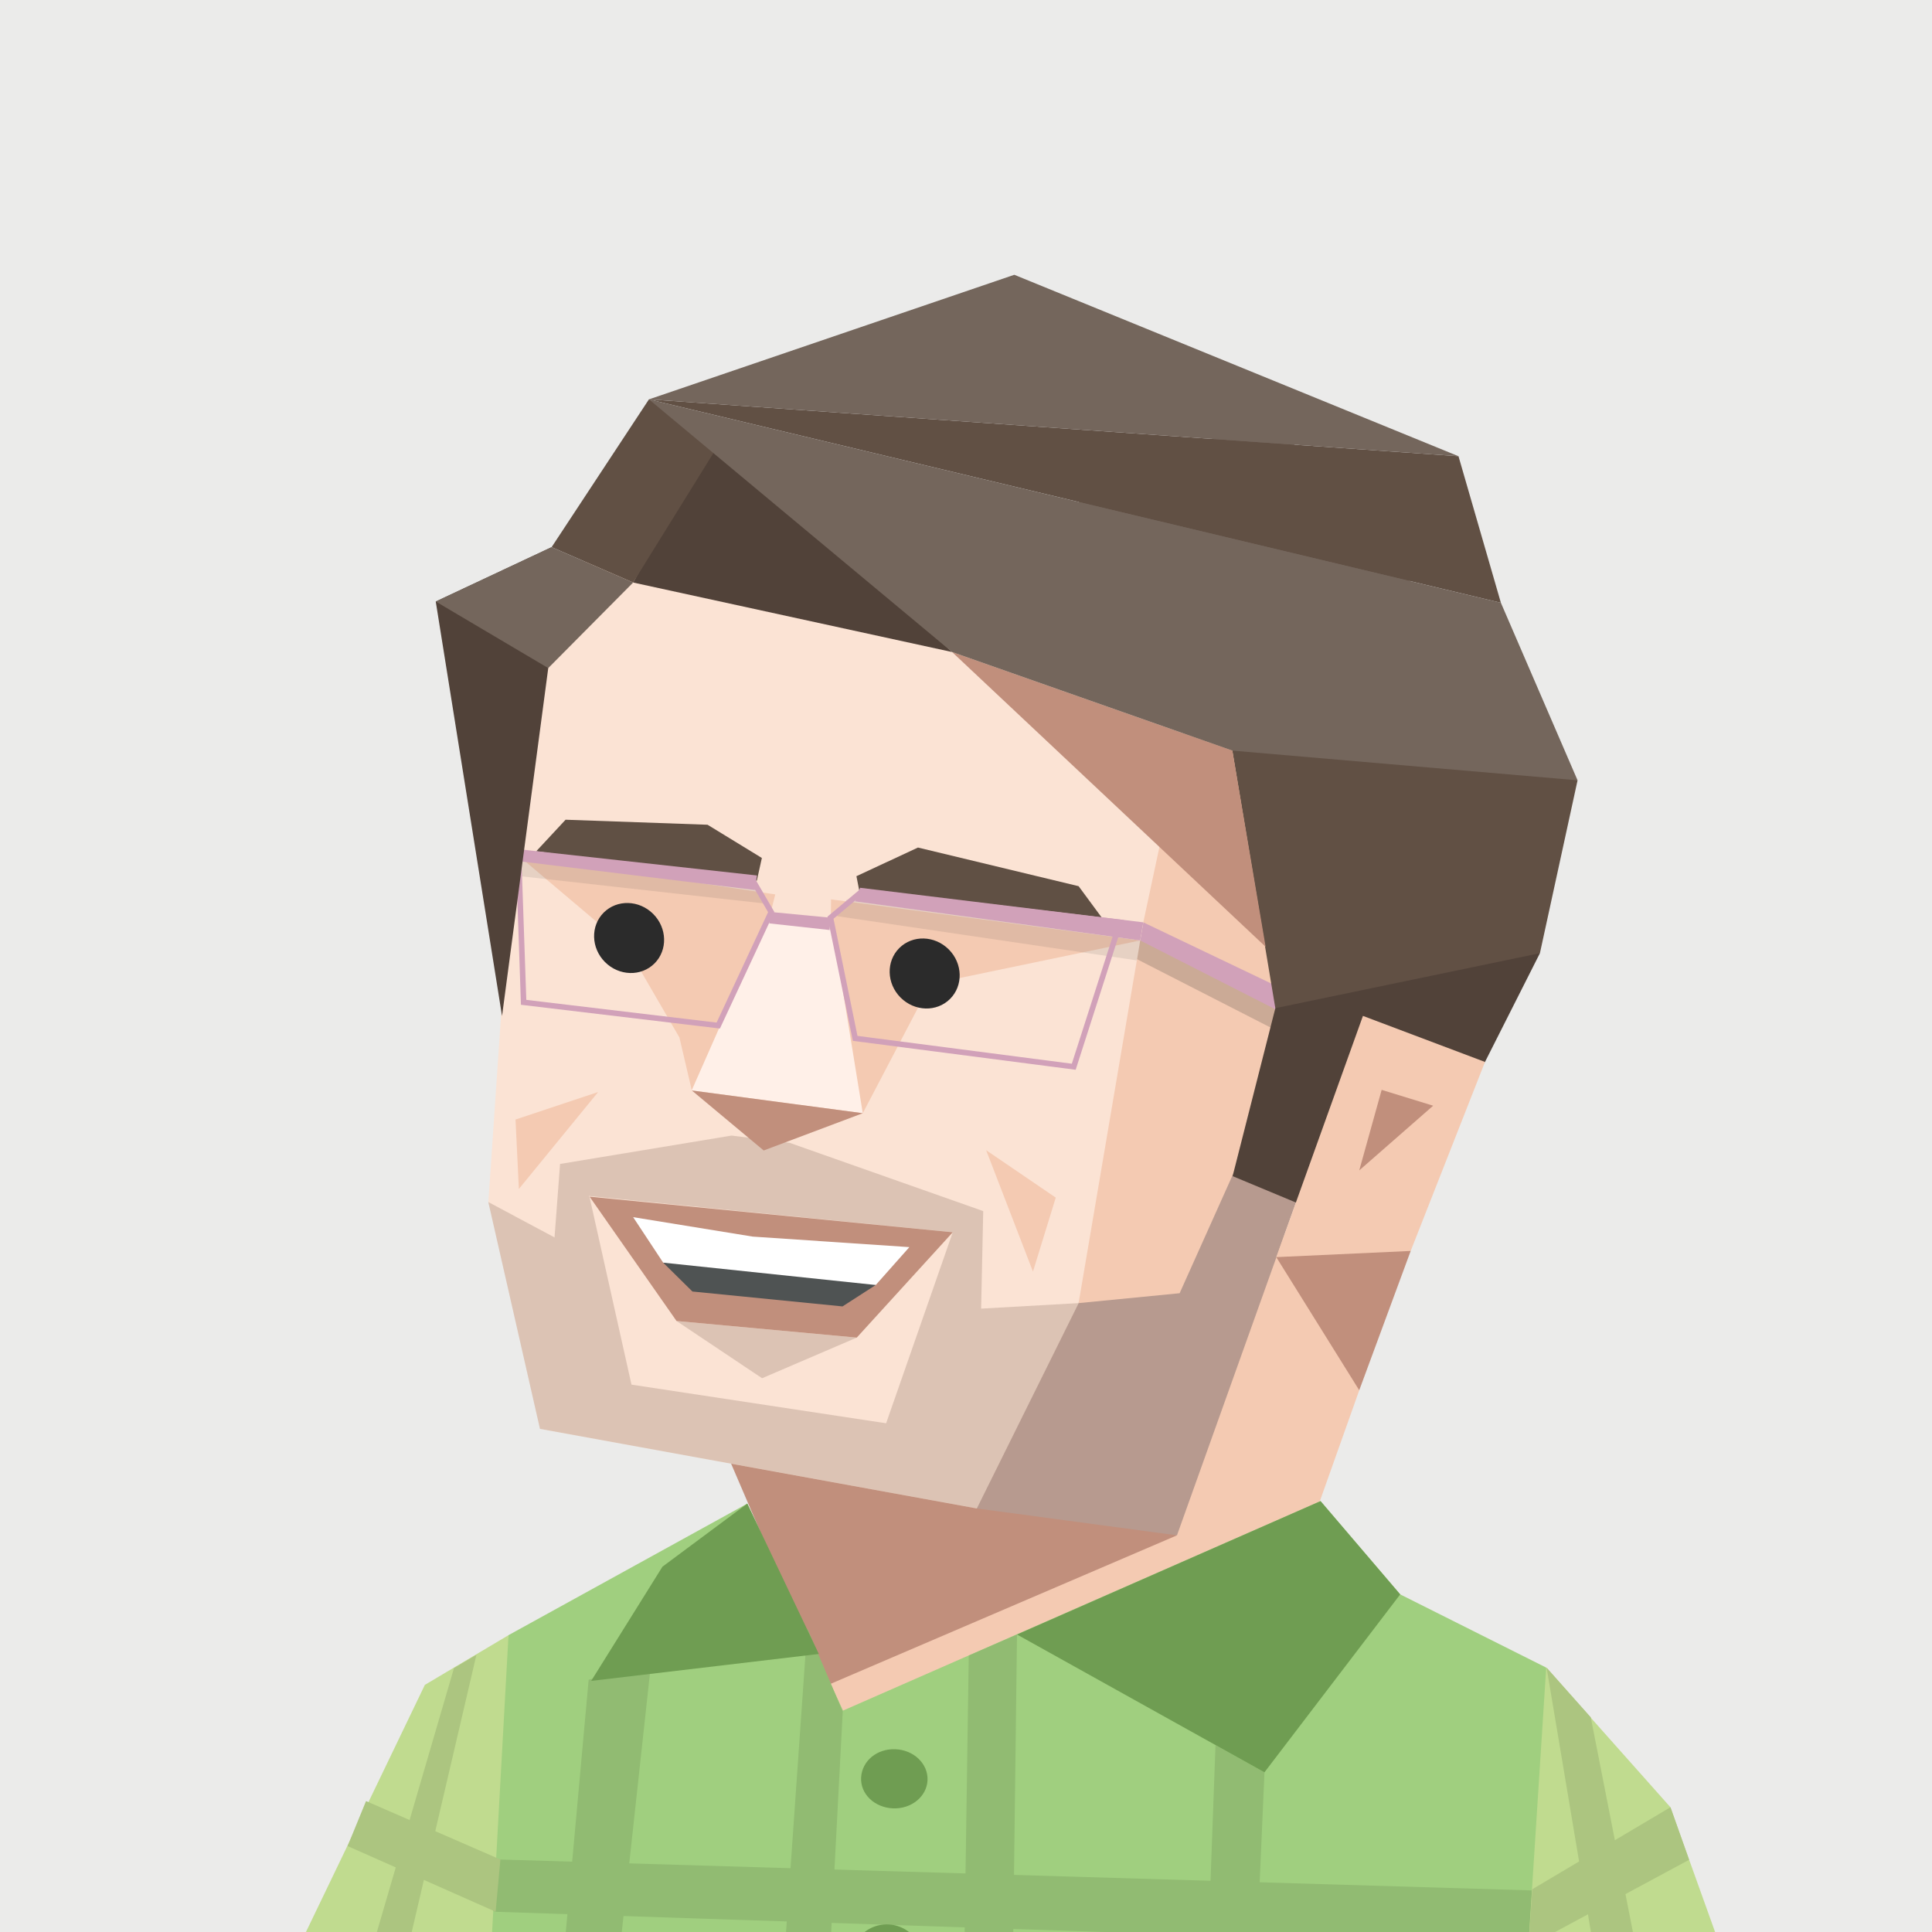
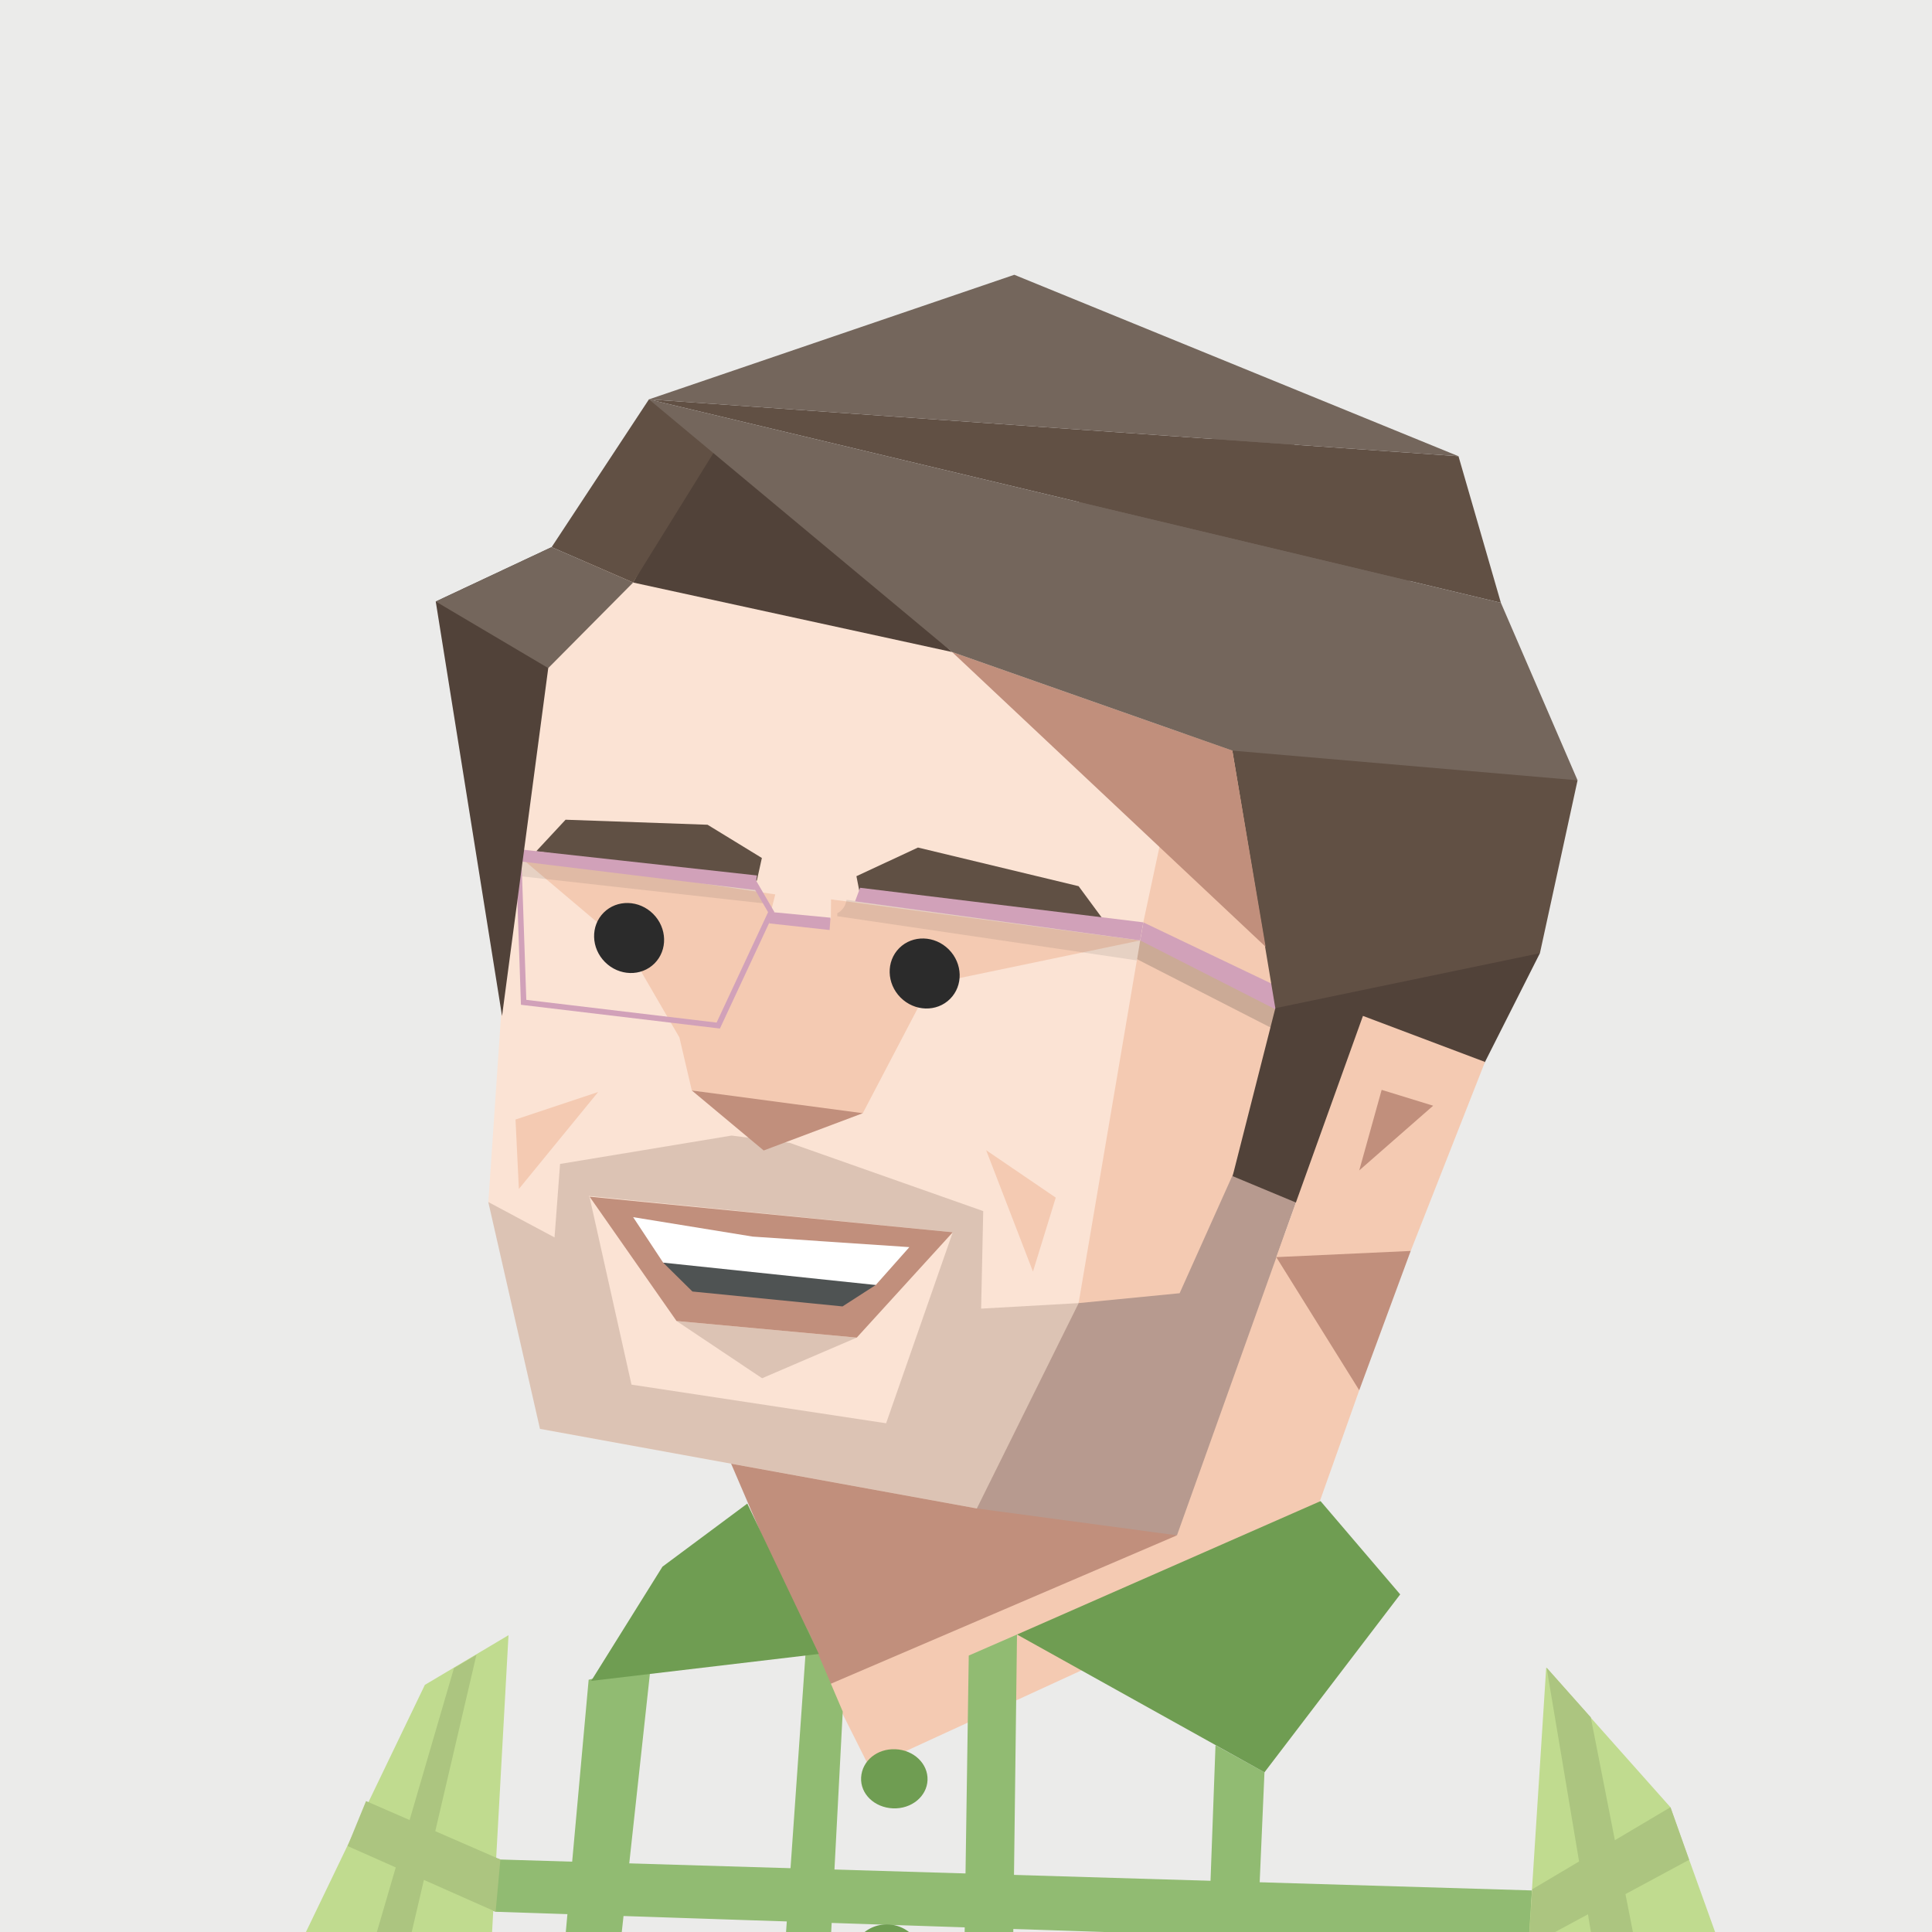
<svg xmlns="http://www.w3.org/2000/svg" id="Layer_1" data-name="Layer 1" viewBox="0 0 350 350">
  <defs>
    <style>.cls-1{fill:#ebebea;}.cls-2{fill:#f4cab2;}.cls-3{fill:#c18f7c;}.cls-4{fill:#74665c;}.cls-5{fill:#b79a8f;}.cls-12,.cls-13,.cls-6{fill:#2b2b2b;}.cls-6{opacity:0.2;}.cls-7{fill:#d1a1b9;}.cls-8{fill:#fbe3d4;}.cls-9{fill:#ccb1b0;}.cls-10{fill:#fff0e8;}.cls-11{fill:#605044;}.cls-12{opacity:0.1;}.cls-14,.cls-25{fill:none;}.cls-14{stroke:#d1a1b9;stroke-miterlimit:10;}.cls-15{fill:#826457;opacity:0.25;}.cls-16{fill:#fff;}.cls-17{fill:#4f5353;}.cls-18{fill:#514239;}.cls-19{fill:#615044;}.cls-20{fill:#a0cf7f;}.cls-21{fill:#91bb72;}.cls-22{fill:#6f9d52;}.cls-23{fill:#c0db8f;}.cls-24{fill:#acc580;}</style>
  </defs>
  <title>Kyle</title>
  <g id="Backgrounds">
    <rect class="cls-1" width="350" height="350" />
  </g>
  <g id="Kyle">
    <polygon class="cls-2" points="246.62 236.97 246.24 251.86 234.51 284.87 157.54 320.24 149.79 304.79 244.62 212.03 246.62 236.97" />
    <polygon class="cls-3" points="149.71 305.37 126.74 251.86 213.22 278.14 149.71 305.37" />
    <polygon class="cls-3" points="246.24 217.77 255.56 226.62 246.24 251.86 231.21 227.74 246.24 217.77" />
    <polygon class="cls-4" points="195.4 90.03 229.91 75.14 257.48 107.73 198.63 156.32 195.4 90.03" />
    <polygon class="cls-5" points="166.81 257.48 176.97 273.27 213.22 278.14 246.24 185.79 259.63 189.78 242.65 169.76 186.43 197.44 166.81 257.48" />
    <polygon class="cls-2" points="202.7 131.47 216.63 122.68 239.06 137.15 242.65 169.76 213.7 234.28 195.4 236.07 202.7 131.47" />
    <polygon class="cls-6" points="201.27 171.36 243.12 192.77 244.1 189.48 233.08 183.32 198.63 165.8 201.27 171.36" />
    <polygon class="cls-7" points="206.55 170.37 207.12 167.09 246.24 185.79 244.1 189.48 206.55 170.37" />
    <polygon class="cls-8" points="195.4 236.07 176.97 273.27 97.83 258.86 88.47 217.77 92.83 153.72 99.85 101.69 126.38 101.33 198.15 110.3 216.63 122.68 207.12 167.09 195.4 236.07" />
    <polygon class="cls-2" points="153.67 201.67 125.33 197.55 123.08 187.94 113.64 171.69 93.95 155.04 140.45 162.03 139.5 165.76 150.52 166.45 150.55 162.93 206.55 170.37 168.55 178.28 156.3 201.67 153.67 201.67" />
    <path class="cls-9" d="M164,229.65c0-.15.06-.29.1-.44a1.38,1.38,0,0,1-.28-.25c-.37-.47-.72-1-1.08-1.44a6.07,6.07,0,0,1-2.63-.43c.25.39.5.79.73,1.2a8.56,8.56,0,0,1,1,3,3.4,3.4,0,0,1,.34-.12.59.59,0,0,0,0-.13C162.05,230.31,162.89,229.86,164,229.65Z" />
-     <path class="cls-10" d="M156.3,201.67l-31-4.12,13.51-30.64,12,1S156.3,201.63,156.3,201.67Z" />
+     <path class="cls-10" d="M156.3,201.67S156.3,201.63,156.3,201.67Z" />
    <polygon class="cls-11" points="155.85 162.3 155.15 158.73 166.3 153.54 195.4 160.54 199.61 166.25 155.85 162.3" />
    <polygon class="cls-11" points="137.11 159.54 138.02 155.43 128.18 149.41 102.46 148.5 97.14 154.22 137.11 159.54" />
    <path class="cls-12" d="M153.35,163a3.13,3.13,0,0,1-1.66,2.44l0,.54,54.24,8,.66-3.62Z" />
    <path class="cls-12" d="M138.18,162.77A9.35,9.35,0,0,1,137,160.4l-44.19-4.53-.55,2.64,46.4,5.18,0-.46A2,2,0,0,1,138.18,162.77Z" />
    <ellipse class="cls-13" cx="113.97" cy="169.93" rx="6.17" ry="6.51" transform="translate(-86.78 130.36) rotate(-45)" />
    <ellipse class="cls-13" cx="167.51" cy="176.36" rx="6.17" ry="6.51" transform="translate(-75.64 170.1) rotate(-45)" />
    <polygon class="cls-7" points="139.71 165.22 150.45 166.25 150.29 168.48 139.34 167.28 139.71 165.22" />
    <polygon class="cls-14" points="139.71 165.22 136.71 160.07 93.95 155.04 94.86 181.58 130.12 185.79 139.71 165.22" />
    <polygon class="cls-7" points="137.13 158.6 92.83 153.72 92.77 155.87 136.74 161.23 137.13 158.6" />
    <polygon class="cls-15" points="122.56 239.31 138.06 249.68 155.21 242.32 122.56 239.31" />
    <polygon class="cls-3" points="106.81 216.79 122.56 239.31 155.21 242.32 172.6 223.24 106.81 216.79" />
    <path class="cls-15" d="M195.4,236.07l-17.66,1,.38-17.67-35.05-12.36-10.54-1.32-31.07,5.14-1,13.31-12-6.41,9.36,41.09L177,273.27h0Zm-22.8-12.83-12.07,34.6-46.13-7-7.6-34-.15-.18Z" />
    <polygon class="cls-2" points="94 215.39 93.39 202.81 108.36 197.83 94 215.39" />
    <polygon class="cls-2" points="187.13 230.36 191.26 216.96 178.65 208.37 187.13 230.36" />
    <polygon class="cls-16" points="114.7 220.5 120.14 228.74 132.09 234.3 158.65 232.79 164.74 225.93 136.35 224.02 114.7 220.5" />
    <polygon class="cls-17" points="120.14 228.74 125.44 233.97 152.63 236.67 158.65 232.79 120.14 228.74" />
-     <polygon class="cls-14" points="150.45 166.25 154.92 188.11 194.52 193.25 202.92 167.09 156.07 161.54 150.45 166.25" />
    <polygon class="cls-7" points="155.82 160.83 154.9 163.29 206.55 170.37 207.12 167.09 155.82 160.83" />
    <polygon class="cls-3" points="125.33 197.55 138.35 208.42 156.3 201.67 125.33 197.55" />
    <polygon class="cls-18" points="248.46 161.9 231.04 182.64 223.3 213.07 246.3 222.65 269.02 192.38 278.97 172.68 248.46 161.9" />
    <polygon class="cls-19" points="248.46 126.63 223.25 135.98 231.04 182.64 278.97 172.68 285.79 141.36 248.46 126.63" />
    <polygon class="cls-19" points="264.22 82.65 117.56 72.35 271.9 109.2 264.22 82.65 264.22 82.65" />
    <polygon class="cls-18" points="99.32 121.03 99.93 99.12 78.94 108.97 90.95 184.06 99.32 121.03" />
    <polygon class="cls-4" points="264.22 82.65 183.75 49.78 117.56 72.35 264.22 82.65" />
    <polygon class="cls-18" points="172.48 118.12 172.48 118.12 129.57 78.64 114.7 105.53 172.48 118.12" />
    <polygon class="cls-3" points="172.48 118.12 223.25 135.98 229.28 171.52 172.48 118.12" />
    <polygon class="cls-19" points="114.7 105.53 132.43 76.93 117.56 72.35 99.93 99.12 114.7 105.53" />
    <polygon class="cls-4" points="271.9 109.2 117.56 72.35 172.48 118.12 223.25 135.98 285.79 141.36 271.9 109.2" />
    <polygon class="cls-4" points="78.94 108.97 99.93 99.12 114.7 105.53 99.32 121.03 78.94 108.97" />
    <polygon class="cls-2" points="246.91 184.04 269.02 192.38 255.56 226.62 231.21 227.74 246.91 184.04" />
    <polygon class="cls-3" points="259.63 200.31 250.3 197.44 246.24 212.03 259.63 200.31" />
-     <path class="cls-20" d="M148.55,350.5c20,.22,40,.75,59.92,1.83,4.81.25,9.63.75,14.47,1.31,11.61-1,23.21-2.12,34.87-2.18,8.69,0,17.39.21,26.08.39,2.22-.27,4.44-.5,6.64-.67L280.11,302.1l-26.45-13.26-14.43-16.9-86.51,37.95-17.34-37.5L92.11,296.23,81.63,350.54C103.94,350.38,126.25,350.25,148.55,350.5Z" />
    <path class="cls-21" d="M183.55,351.27l.69-55.16-8.74,3.81L174.74,351Z" />
    <path class="cls-21" d="M112.6,350.38l5.33-48.94h-.46l-10.83,2.86-4.18,46.13C105.84,350.39,109.22,350.39,112.6,350.38Z" />
    <path class="cls-21" d="M222.94,353.64l4.73-.4,1.4-32.17-8.87-4.91-1.36,37C220.21,353.33,221.58,353.48,222.94,353.64Z" />
    <path class="cls-21" d="M142.37,350.45l6.18.05,2,0,2.12-40.44L146.25,295Z" />
    <path class="cls-21" d="M249.9,351.66c2.63-.11,5.27-.19,7.91-.2,6.45,0,12.89.1,19.33.24l.38-9.23-186.87-5.6-4.6-1.43-2.23,9,6,1.9Z" />
    <polygon class="cls-22" points="135.38 272.39 120.01 283.82 107.1 304.51 148.34 299.63 135.38 272.39" />
    <polygon class="cls-22" points="229.07 321.07 184.24 296.11 239.23 271.94 253.66 288.84 229.07 321.07" />
    <path class="cls-23" d="M283.89,351.85a111.12,111.12,0,0,1,13.32-.94,115.32,115.32,0,0,1,14.18,1l-8.81-24.55L280.11,302.1l-3.18,49.6Z" />
    <path class="cls-24" d="M296,350.94l-7.82-39.84-8-9,8.26,49.27C290.93,351.13,293.47,351,296,350.94Z" />
    <path class="cls-24" d="M278.51,351.73,306,336.92l-3.37-9.53-25.05,14.87-.62,9.44Z" />
    <path class="cls-23" d="M89.12,350.49l3-54.26-15.15,9L55.07,350.74Z" />
    <polygon class="cls-24" points="62.97 334.43 66.31 326.28 90.65 336.87 89.79 346.33 62.97 334.43" />
    <path class="cls-25" d="M125.91,299.91C125,316,126,331,124.44,346.61" />
    <path class="cls-25" d="M152.72,309.89C153,322,151,335,152,346.71" />
-     <path class="cls-25" d="M229.07,321.07C229,330,227,340,227.65,348.57" />
    <line class="cls-25" x1="76.35" y1="333.6" x2="89.2" y2="338.05" />
    <path class="cls-24" d="M74.45,350.6l11.86-50.81-4.07,2.41L68.09,350.64Z" />
    <path class="cls-22" d="M162.21,316.89c3.34.13,5.94,2.64,5.82,5.6s-2.92,5.25-6.26,5.11S155.83,325,156,322,158.88,316.75,162.21,316.89Z" />
    <path class="cls-22" d="M165.5,350.77a6.54,6.54,0,0,0-9.54-.16Z" />
  </g>
</svg>